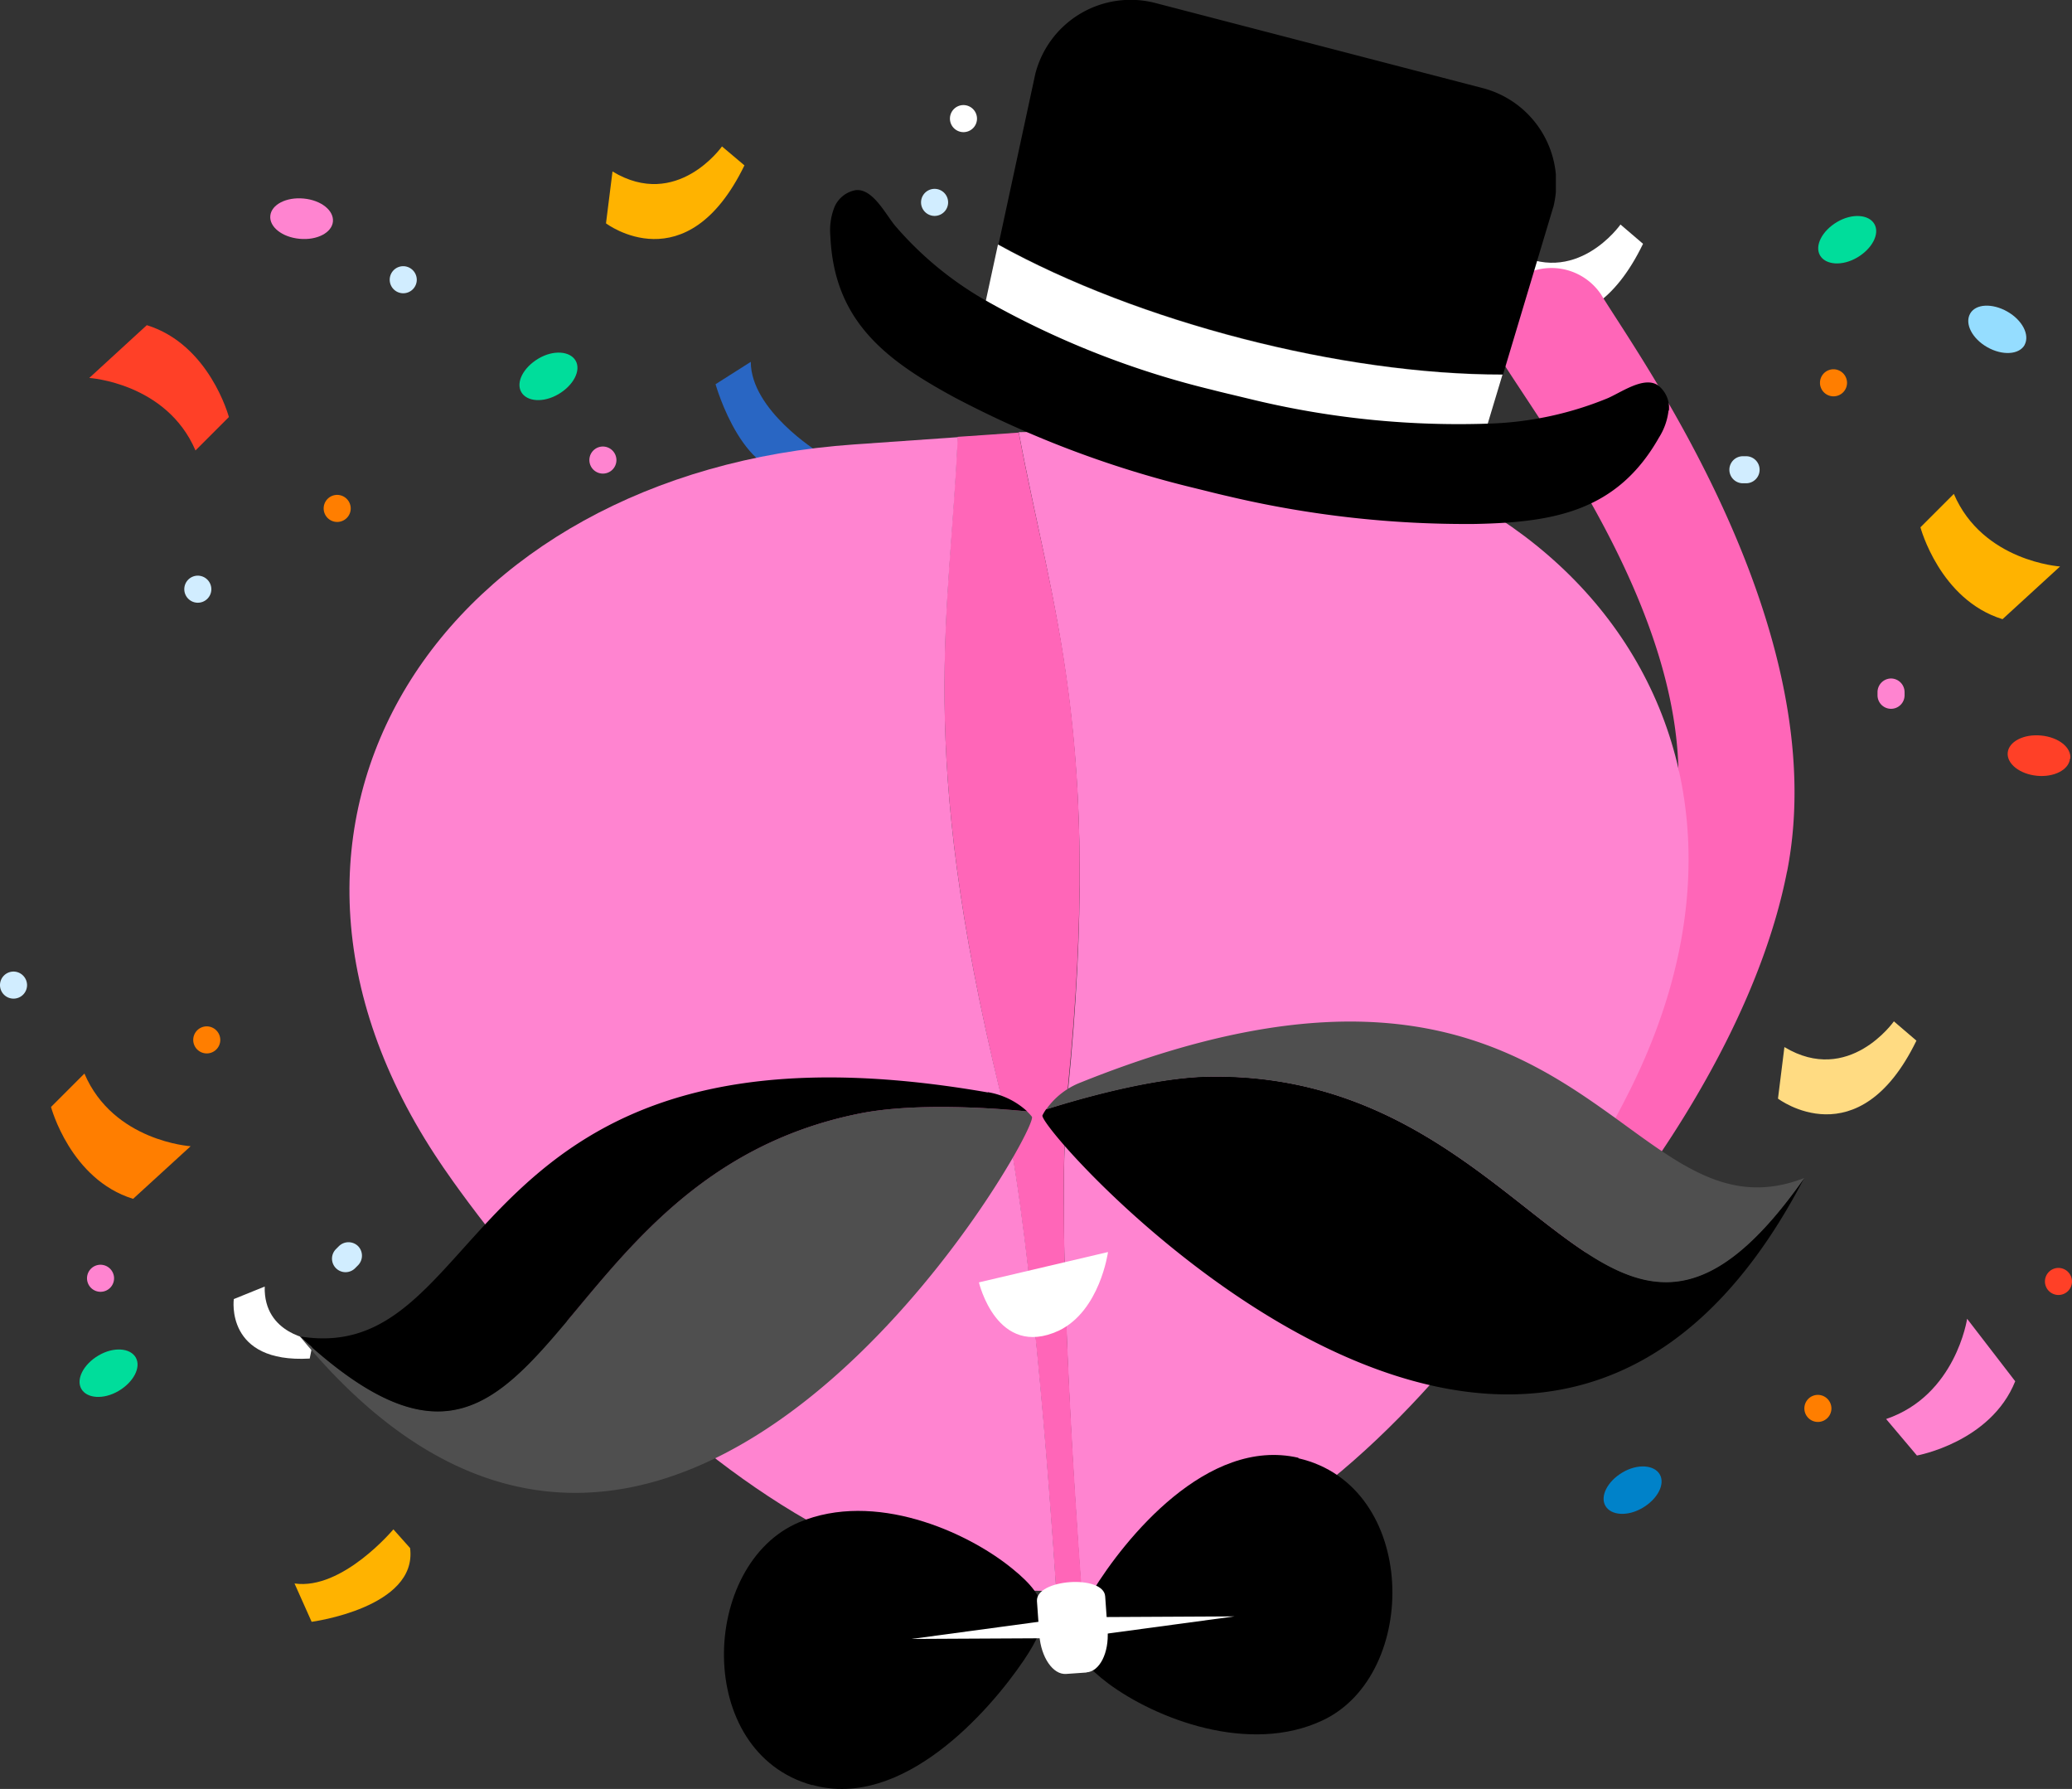
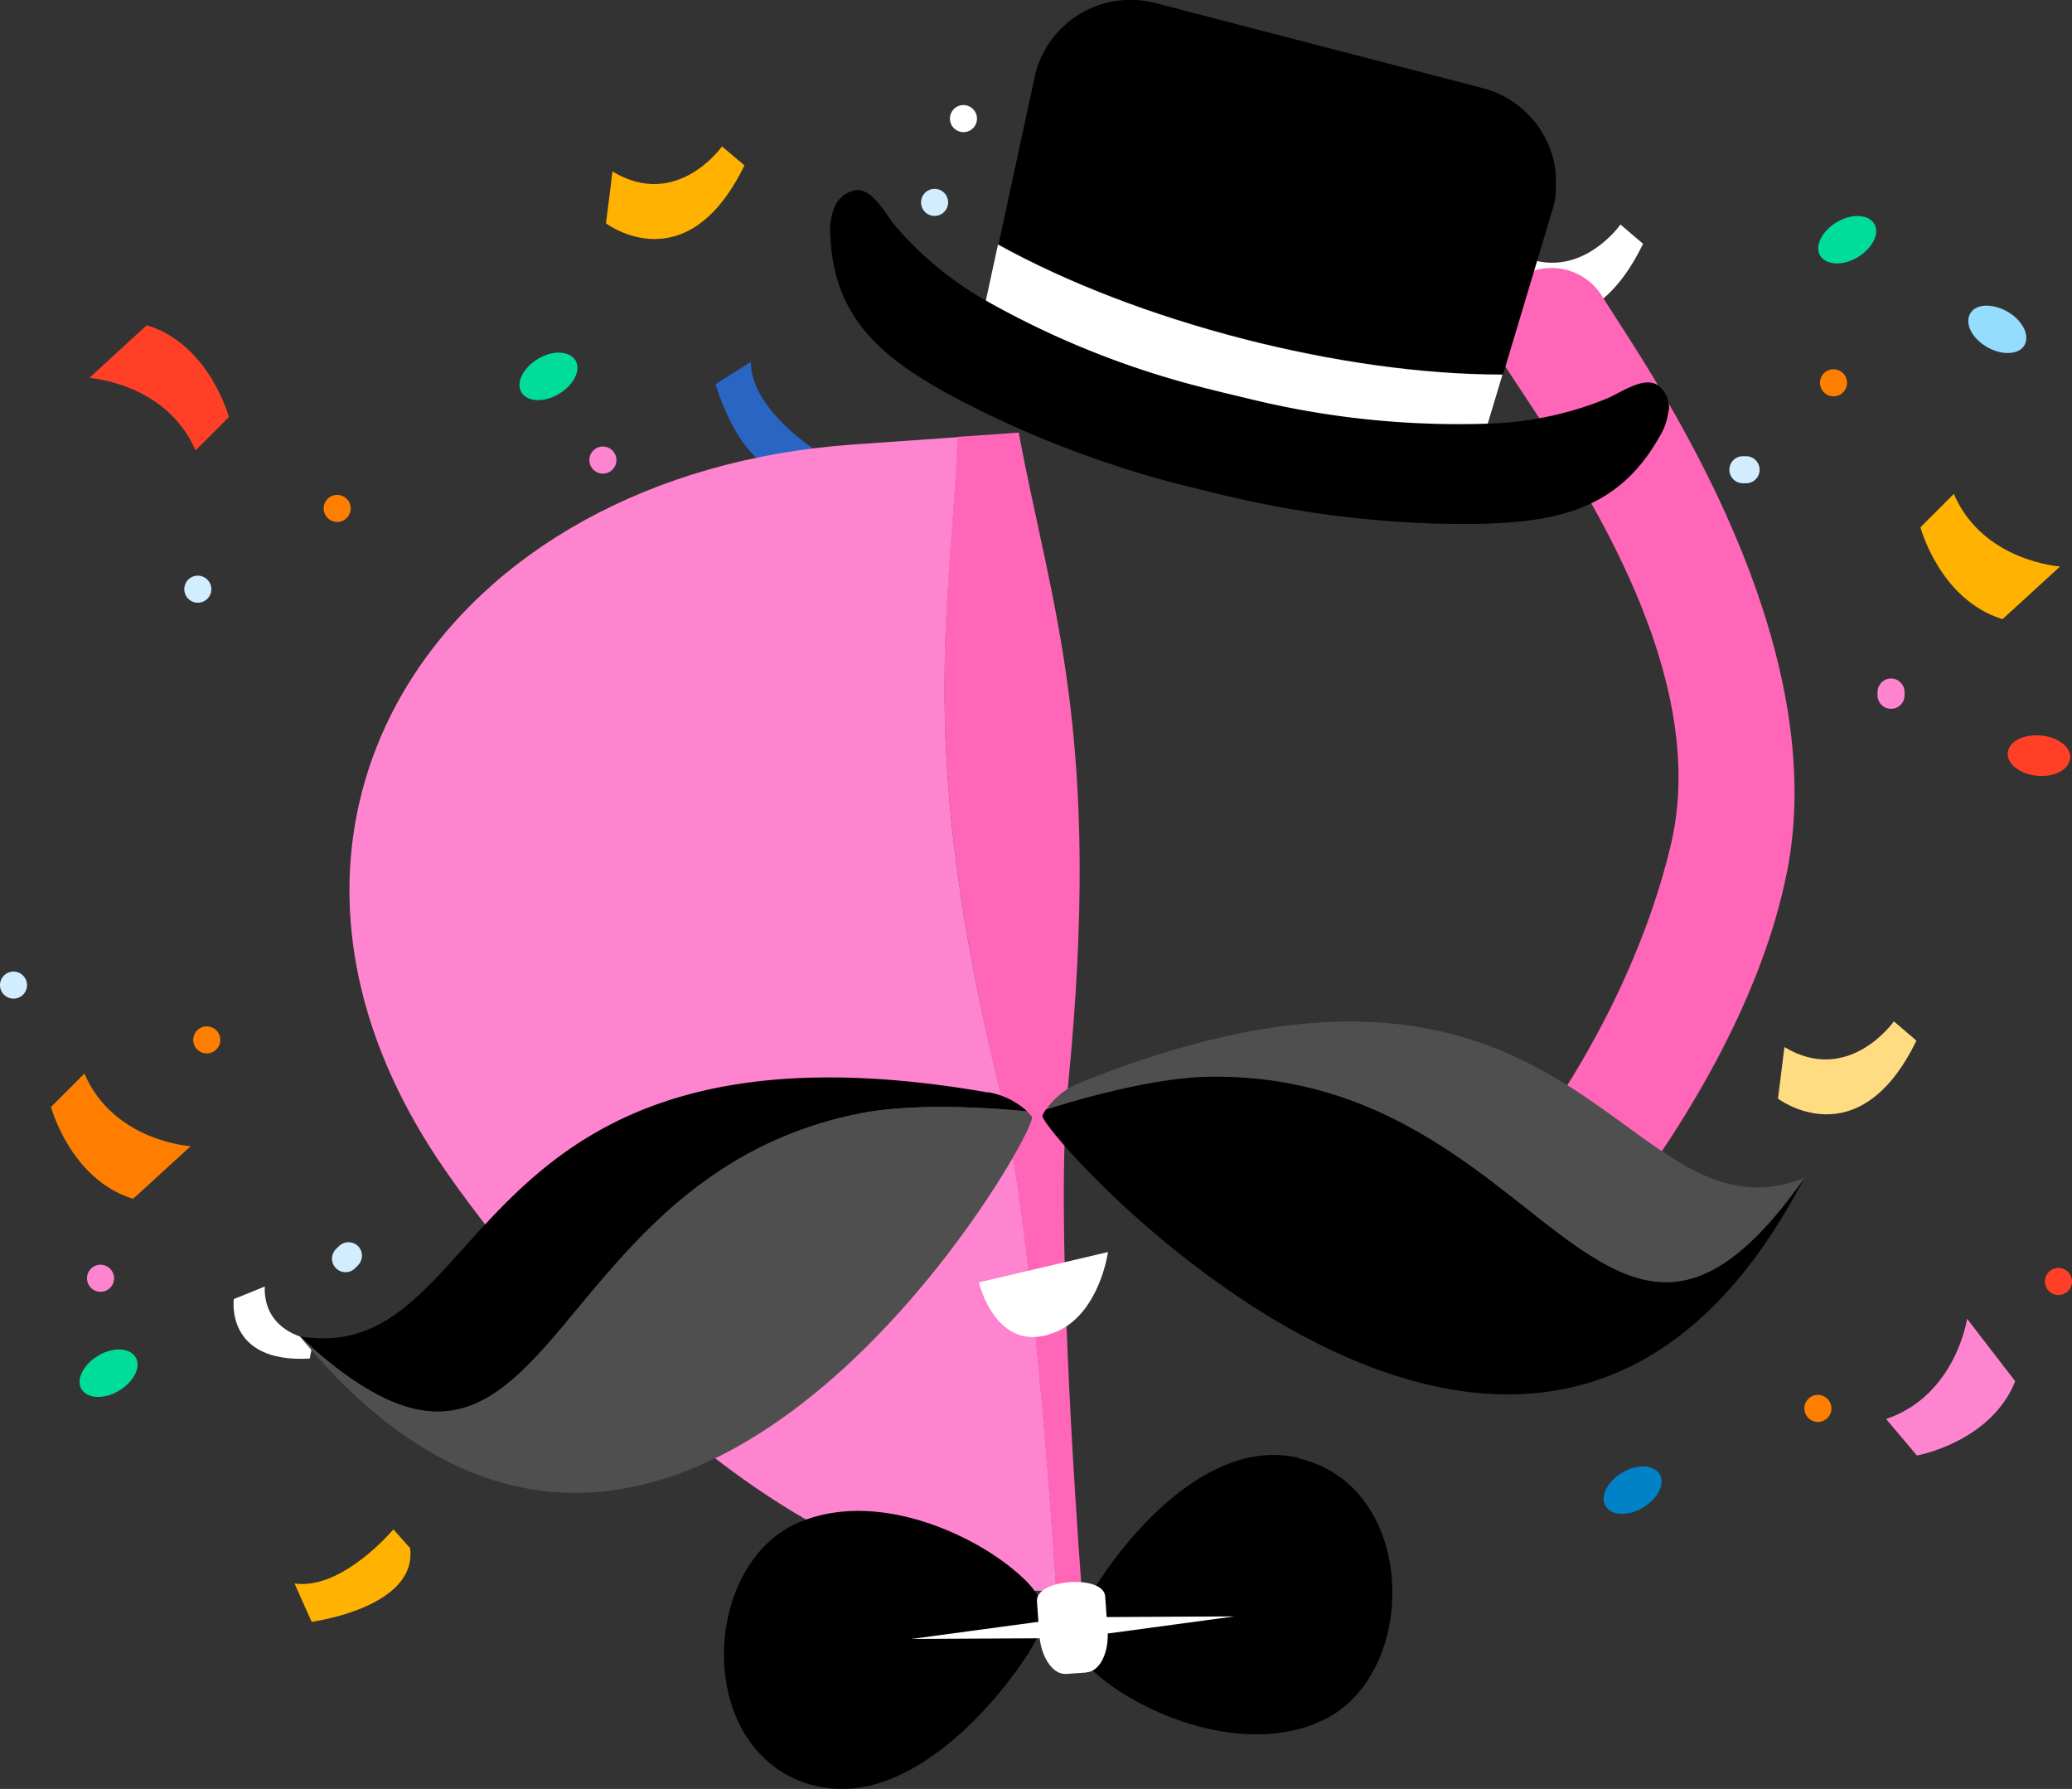
<svg xmlns="http://www.w3.org/2000/svg" viewBox="0 0 248.13 214.18">
  <rect x="0" y="0" width="248.13" height="214.18" fill="#333333" stroke="none" />
  <defs>
    <clipPath id="a">
      <rect x="41.85" y="52.3" width="84.66" height="138.17" style="fill:none" />
    </clipPath>
    <clipPath id="c">
      <rect x="35.91" y="128.97" width="87.71" height="49.76" style="fill:none" />
    </clipPath>
    <clipPath id="e">
      <rect x="124.83" y="122.3" width="91.24" height="44.67" style="fill:none" />
    </clipPath>
    <clipPath id="g">
      <rect x="117.06" width="69.26" height="55.96" style="fill:none" />
    </clipPath>
  </defs>
  <path d="M180.18,36.19s9.64,7.32,16.58-7l-2.7-2.31S188.66,34.59,181,30Z" style="fill:#fff;fill-rule:evenodd" />
  <path d="M72.57,26.74s9.64,7.32,16.58-6.94l-2.69-2.27s-5.39,7.67-13.11,3Z" style="fill:#ffb300;fill-rule:evenodd" />
  <path d="M212.92,131.53s9.64,7.33,16.58-6.94l-2.7-2.31s-5.4,7.71-13.11,3.08Z" style="fill:#ffdb82;fill-rule:evenodd" />
  <path d="M28,155.53s-1.08,7.71,9.09,7.12l.45-2.24s-6-.61-5.84-6.38Z" style="fill:#fff;fill-rule:evenodd" />
  <path d="M85.69,46s3.47,12.34,10.42,10.41L98,54.12s-8.09-5-8.09-10.8Z" style="fill:#2966c3;fill-rule:evenodd" />
  <path d="M37.32,194.17s12.71-1.69,11.79-8.83l-2-2.24s-6.11,7.31-11.84,6.48Z" style="fill:#ffb300;fill-rule:evenodd" />
  <path d="M10.69,45.25s9.25.58,12.72,8.68l4-4s-2.31-8.68-9.83-11Z" style="fill:#ff4027;fill-rule:evenodd" />
  <path d="M235.57,157.89s-1.35,9.17-9.7,12l3.69,4.37s8.84-1.58,11.77-8.89Z" style="fill:#ff84d0;fill-rule:evenodd" />
  <path d="M246.7,67.82s-9.25-.59-12.72-8.69l-4,4s2.31,8.68,9.83,11Z" style="fill:#ffb300;fill-rule:evenodd" />
  <path d="M22.83,137.23s-9.26-.58-12.72-8.7l-4,4s2.31,8.68,9.83,11Z" style="fill:#ff7e00;fill-rule:evenodd" />
-   <path d="M39.87,26.53c-.13,1.33-1.9,2.26-4,2.06s-3.63-1.43-3.5-2.76,1.9-2.26,4-2.06,3.62,1.43,3.5,2.76" style="fill:#ff84d0;fill-rule:evenodd" />
  <path d="M196.86,50.71c-.12,1.33-1.89,2.25-4,2.06s-3.63-1.43-3.51-2.77,1.9-2.25,4-2.06,3.63,1.44,3.5,2.77" style="fill:#95ddff;fill-rule:evenodd" />
  <path d="M224.47,26.83c.66,1.16-.26,2.94-2.06,4s-3.8.9-4.46-.26.26-2.94,2.06-4,3.8-.9,4.46.26" style="fill:#00dd9b;fill-rule:evenodd" />
  <path d="M16.26,162.53c.66,1.17-.26,2.94-2.06,4s-3.8.91-4.46-.25.26-2.94,2.06-4,3.8-.91,4.46.25" style="fill:#00dd9b;fill-rule:evenodd" />
  <path d="M198.77,176.53c.66,1.17-.27,2.94-2.07,4s-3.79.91-4.45-.25.26-2.94,2.06-4,3.79-.91,4.46.25" style="fill:#0082c9;fill-rule:evenodd" />
  <path d="M68.94,43.19c.66,1.17-.26,2.94-2.06,4s-3.8.91-4.46-.26.26-2.93,2.06-4,3.8-.9,4.46.26" style="fill:#00dd9b;fill-rule:evenodd" />
  <path d="M242.45,41.31c-.66,1.16-2.66,1.28-4.46.26s-2.73-2.79-2.07-4,2.66-1.29,4.46-.27,2.72,2.79,2.07,4" style="fill:#95ddff;fill-rule:evenodd" />
  <path d="M247.89,90.82c-.12,1.33-1.89,2.26-3.95,2.06s-3.63-1.43-3.51-2.76,1.9-2.26,4-2.06,3.63,1.43,3.5,2.76" style="fill:#ff4027;fill-rule:evenodd" />
  <path d="M40.37,59.25A1.62,1.62,0,1,0,42,60.87a1.63,1.63,0,0,0-1.62-1.62" style="fill:#ff7e00;fill-rule:evenodd" />
-   <path d="M48.29,31.87a1.62,1.62,0,1,0,1.62,1.62,1.63,1.63,0,0,0-1.62-1.62" style="fill:#d1edff;fill-rule:evenodd" />
  <path d="M72.2,53.46a1.62,1.62,0,1,0,1.62,1.62,1.63,1.63,0,0,0-1.62-1.62" style="fill:#ff84d0;fill-rule:evenodd" />
  <path d="M168.22,48.06a1.62,1.62,0,1,0,1.62,1.62,1.63,1.63,0,0,0-1.62-1.62" style="fill:#d1edff;fill-rule:evenodd" />
  <path d="M42.88,149.19a1.64,1.64,0,0,0-2.29,0l-.39.39a1.62,1.62,0,0,0,2.29,2.29l.39-.39a1.64,1.64,0,0,0,0-2.29" style="fill:#d1edff;fill-rule:evenodd" />
  <path d="M24.76,122.88a1.62,1.62,0,1,0,1.62,1.62,1.63,1.63,0,0,0-1.62-1.62" style="fill:#ff7e00;fill-rule:evenodd" />
  <path d="M1.62,116.32a1.62,1.62,0,1,0,1.62,1.62,1.63,1.63,0,0,0-1.62-1.62" style="fill:#d1edff;fill-rule:evenodd" />
  <path d="M12,151.42A1.62,1.62,0,1,0,13.66,153,1.63,1.63,0,0,0,12,151.42h0" style="fill:#ff84d0;fill-rule:evenodd" />
  <path d="M209.1,54.62h-.38a1.62,1.62,0,0,0,0,3.24h.38a1.62,1.62,0,1,0,0-3.24h0" style="fill:#d1edff;fill-rule:evenodd" />
  <path d="M219.57,44.21a1.62,1.62,0,1,0,1.62,1.62,1.63,1.63,0,0,0-1.62-1.62" style="fill:#ff7e00;fill-rule:evenodd" />
  <path d="M226.46,81.23a1.64,1.64,0,0,0-1.62,1.62v.39a1.62,1.62,0,0,0,3.24,0h0v-.39a1.64,1.64,0,0,0-1.62-1.62" style="fill:#ff84d0;fill-rule:evenodd" />
  <path d="M151.24,182.36a2,2,0,1,0-1.91,3.15,2.54,2.54,0,0,0,1.18-.26,3,3,0,0,0,.73-.6,1.62,1.62,0,0,0,0-2.29" style="fill:#d1edff;fill-rule:evenodd" />
  <path d="M217.7,167a1.62,1.62,0,1,0,1.62,1.62A1.63,1.63,0,0,0,217.7,167" style="fill:#ff7e00;fill-rule:evenodd" />
  <path d="M246.51,151.8a1.62,1.62,0,1,0,1.62,1.62,1.63,1.63,0,0,0-1.62-1.62" style="fill:#ff4027;fill-rule:evenodd" />
  <path d="M115.39,12.58A1.62,1.62,0,1,0,117,14.2a1.63,1.63,0,0,0-1.62-1.62" style="fill:#fff;fill-rule:evenodd" />
  <path d="M111.92,22.61a1.62,1.62,0,0,0,0,3.24h0a1.62,1.62,0,1,0,0-3.24" style="fill:#d1edff;fill-rule:evenodd" />
  <path d="M214,104.35c-5.3,27.06-30.53,54.59-37.49,58.89A7.14,7.14,0,0,1,169,151.09h0c9.43-5.83,25.72-27.22,31.1-50s-14.67-48.86-20.51-58.3a7.15,7.15,0,0,1,12.16-7.51c4.29,7.08,28,39.79,22.26,69.07" style="fill:#ff66b8" />
-   <path d="M134.46,51.53c49.17-3.44,82.67,34,61.07,78.3,0,0-27,56.87-66,61-.9-12.19-3.12-45.3-1.64-60.14,4.21-42.26-2-58-5.89-78.95Z" style="fill:#ff84d0" />
  <path d="M122,51.79c3.87,20.94,10.1,36,5.89,78.31-1.48,14.84.74,47.94,1.64,60.13-.5.06-1,.1-1.52.14s-1,.06-1.53.07c-.8-12.19-3.21-45.28-6.74-59.77-10-41.27-6-57.1-5.07-78.37l3.67-.25Z" style="fill:#ff66b8" />
  <g style="clip-path:url(#a)">
    <g style="clip-path:url(#a)">
      <path d="M126.5,190.44c-39.19,1.33-73.79-51.23-73.79-51.23-27.57-40.86.4-82.6,49.56-86l12.43-.87c-.91,21.27-5,37.1,5.07,78.37,3.53,14.49,5.94,47.58,6.73,59.77" style="fill:#ff84d0" />
    </g>
  </g>
  <path d="M97.28,213.7c10.81,3,21.19-8.81,25.32-14.92,3.3-4.89,3.25-7.25-1.4-11-5.46-4.45-16.5-9.32-25.5-5.53-11.87,5-12.66,27.56,1.58,31.48" />
  <path d="M155.49,174.53c-10.93-2.52-20.8,9.69-24.66,16-3.1,5-2.94,7.38,1.86,11,5.64,4.21,16.88,8.61,25.72,4.43,11.64-5.49,11.47-28.06-2.92-31.37" />
  <polygon points="128.42 193.62 109.17 196.22 128.6 196.12 147.85 193.52 128.42 193.62" style="fill:#fff" />
  <path d="M130.11,200.24l-2.44.17c-1.58.11-3-2-3.2-4.62l-.29-4.09c-.18-2.66,8-3.23,8.17-.57l.29,4.09c.18,2.66-.95,4.91-2.53,5" style="fill:#fff" />
  <g style="clip-path:url(#c)">
    <g style="clip-path:url(#c)">
      <path d="M123.57,133.69c1.16,1.44-43.55,80-87.68,26.28,30.55,28.44,27.74-18.91,67.16-26.68,6.84-1.34,16.62-.56,19.94-.23a6.87,6.87,0,0,1,.58.63" style="fill:#4f4f4f" />
      <path d="M118.3,130.76a9.13,9.13,0,0,1,4.71,2.3c-3.32-.33-13.1-1.11-19.94.23C63.65,141.06,66.46,188.41,35.91,160c23.38,3.82,18.63-40.31,82.39-29.21" />
    </g>
  </g>
  <g style="clip-path:url(#e)">
    <g style="clip-path:url(#e)">
      <path d="M124.84,133.53c-.83,1.65,59.23,69.18,91.24,7.47-24,34.18-31.07-12.72-71.25-12.12-7,.1-16.37,2.9-19.55,3.92a5.44,5.44,0,0,0-.44.73" />
      <path d="M129.41,129.6a9,9,0,0,0-4.13,3.23c3.18-1,12.58-3.82,19.55-3.92,40.18-.6,47.27,46.3,71.25,12.12-22.08,8.6-26.61-35.55-86.67-11.43" style="fill:#4f4f4f" />
    </g>
  </g>
  <path d="M132.68,149.9l-15.45,3.63s2.15,9.21,9.57,5.78c4.92-2.37,5.88-9.37,5.88-9.37" style="fill:#fff" />
  <g style="clip-path:url(#g)">
    <g style="clip-path:url(#g)">
      <path d="M186,24.82l-6,20c-19.22,0-43.6-6.26-60.42-15.57l4.41-20.44A11.78,11.78,0,0,1,138.28.34l39.21,10.19A11.77,11.77,0,0,1,186,24.86h0" />
      <path d="M179.93,44.85,176.57,56,117.06,40.61l2.45-11.33c16.82,9.31,41.2,15.59,60.42,15.57" style="fill:#fff" />
    </g>
  </g>
  <path d="M199.86,49.14a3.38,3.38,0,0,0-1.3-3c-1.74-1.2-4.62,1-6.24,1.62A40.66,40.66,0,0,1,179,50.69a105.26,105.26,0,0,1-29.27-2.91l-2.33-.56c-.77-.18-1.55-.37-2.32-.57A105.17,105.17,0,0,1,117.74,35.8a41.14,41.14,0,0,1-10.5-8.72c-1.14-1.32-2.7-4.57-4.79-4.31a3.4,3.4,0,0,0-2.55,2.1,7.53,7.53,0,0,0-.46,3.39c.44,10.17,6.58,14.82,14.85,19.31A123.77,123.77,0,0,0,142.1,58.2l2.48.61c.83.21,1.65.41,2.49.6a123.83,123.83,0,0,0,29.59,3.32c9.4-.19,17-1.51,22-10.33a7.65,7.65,0,0,0,1.15-3.23" />
  <path d="M23.69,68.92a1.62,1.62,0,1,0,1.62,1.62,1.63,1.63,0,0,0-1.62-1.62" style="fill:#d1edff;fill-rule:evenodd" />
</svg>